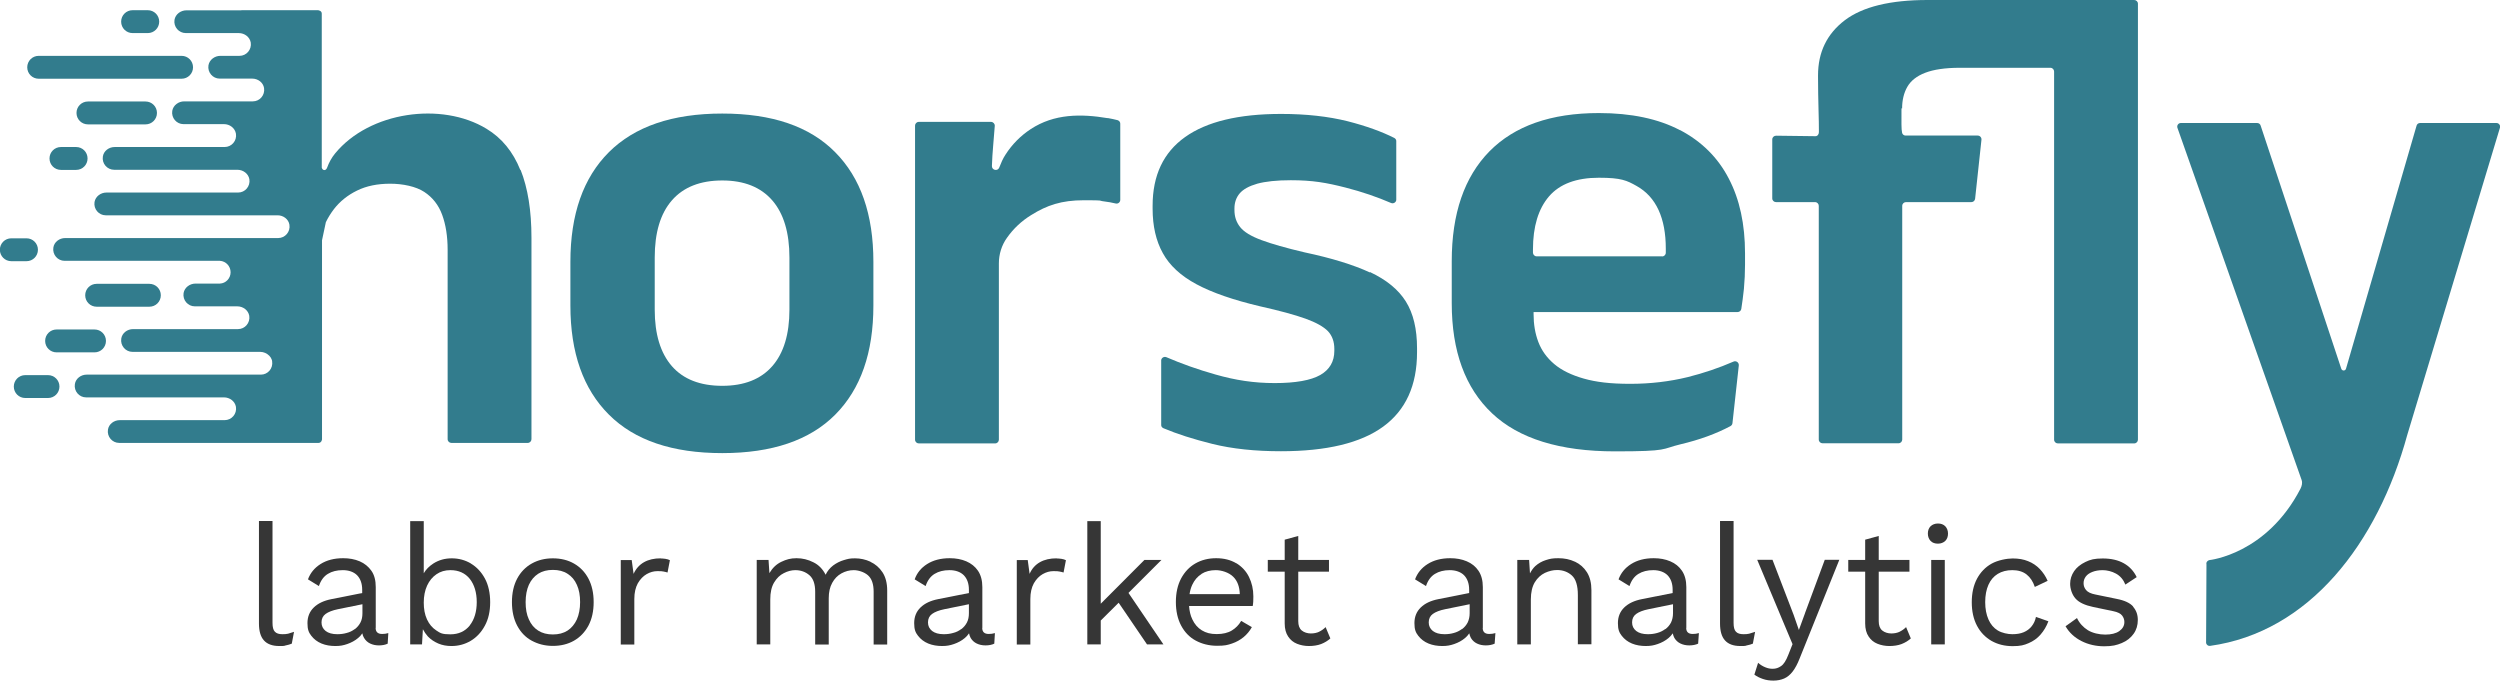
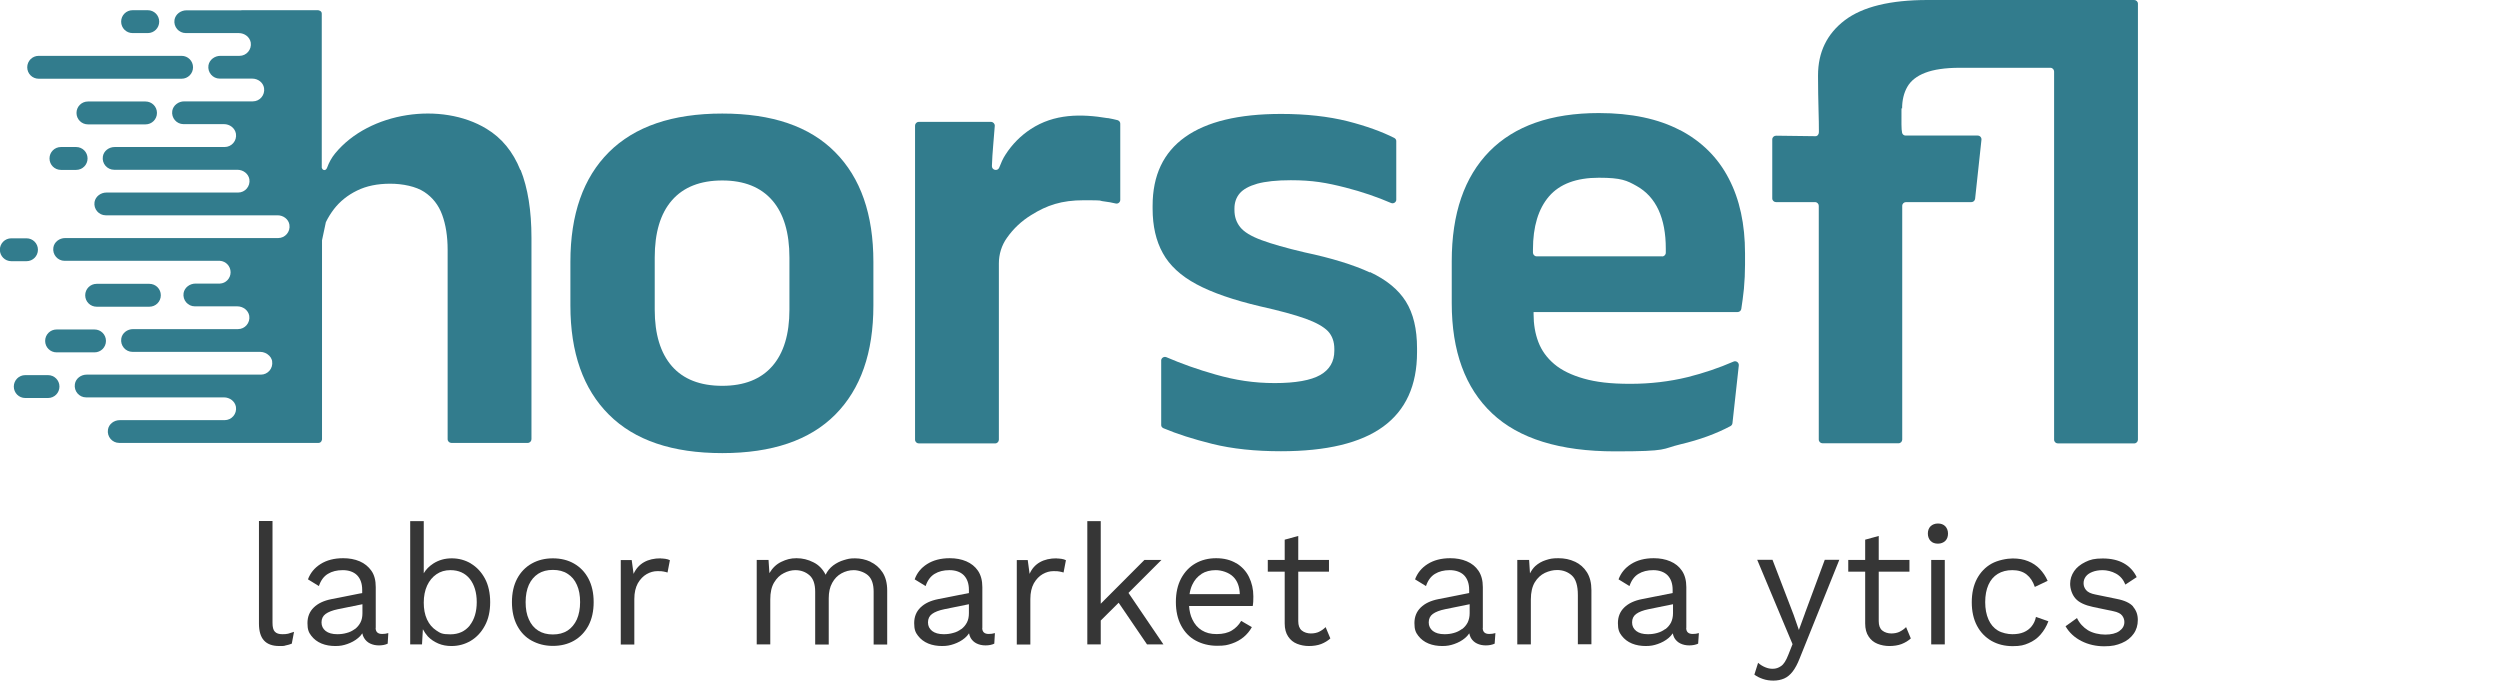
<svg xmlns="http://www.w3.org/2000/svg" version="1.1" viewBox="0 0 2010 547.3">
  <defs>
    <style>
      .cls-1 {
        fill: #327c8d;
      }

      .cls-2 {
        fill: #363636;
      }
    </style>
  </defs>
  <g>
    <g id="Layer_1">
      <g>
        <path class="cls-2" d="M227.1,509.9c-2.8,0-4.8-.6-6.1-2-1.3-1.3-1.9-3.7-1.9-7.1v-81.9h-10.9v82.3c0,6.2,1.3,10.7,4,13.7,2.7,3,6.8,4.5,12.3,4.5s3.6-.2,5.3-.5c1.7-.3,3.3-.8,4.8-1.4l1.8-9.5c-2,.7-3.6,1.2-4.8,1.5-1.2.3-2.7.4-4.5.4h0Z" />
        <path class="cls-2" d="M302.1,504.9v-32.9c0-5.3-1.1-9.7-3.5-13.1s-5.5-5.9-9.4-7.6c-4-1.7-8.4-2.5-13.3-2.5-7.2,0-13.3,1.6-18.2,4.7-4.9,3.1-8.2,7.2-10.1,12.3l8.8,5.4c1.5-4.5,3.9-7.8,7.2-9.8,3.3-2,7.2-3,12-3s8.8,1.4,11.5,4.1c2.7,2.8,4.1,6.7,4.1,11.7v2.6l-24.7,4.9c-6.1,1.2-10.8,3.4-14.2,6.7-3.4,3.3-5.1,7.5-5.1,12.6s1,7.5,3.1,10.2,4.8,4.8,8.2,6.2c3.4,1.4,7.1,2,11.1,2s6.4-.5,9.6-1.6,6.2-2.7,8.8-4.9c1.3-1.1,2.4-2.3,3.3-3.7.3,1.4.7,2.6,1.4,3.7,1.2,2,2.8,3.5,4.9,4.5,2.1,1,4.4,1.5,7.1,1.5s5.2-.5,7-1.4l.5-8.5c-1.6.5-3.3.7-5,.7-3.4,0-5.2-1.6-5.2-4.9h0ZM285.2,505.8c-1.9,1.4-4,2.5-6.5,3.1-2.4.7-4.9,1-7.5,1-4.1,0-7.2-.9-9.4-2.6-2.2-1.8-3.3-4-3.3-6.9s1.1-5.2,3.3-6.8c2.2-1.6,5.5-2.9,9.9-3.8l19.7-4v7.2c0,2.9-.5,5.4-1.6,7.5-1.1,2.1-2.6,3.9-4.5,5.3Z" />
        <path class="cls-2" d="M378.7,453.1c-4.7-2.8-9.9-4.2-15.5-4.2s-10.4,1.4-14.7,4.1c-3.4,2.2-6,4.8-7.8,7.9v-41.9h-10.9v99.1h9.5l.7-12.2c1.1,2.1,2.4,4,4,5.8,2.4,2.5,5.2,4.3,8.4,5.7,3.3,1.4,6.8,2,10.6,2,5.6,0,10.8-1.4,15.5-4.2,4.7-2.8,8.5-6.9,11.3-12.1,2.9-5.3,4.3-11.6,4.3-18.9s-1.4-13.8-4.2-19c-2.8-5.2-6.6-9.3-11.3-12.1h0ZM377.7,502.9c-3.8,4.7-9,7.1-15.7,7.1s-8-1-11.2-3.1c-3.2-2.1-5.7-5-7.5-8.9-1.8-3.9-2.6-8.4-2.6-13.5s.9-9.8,2.7-13.7c1.8-3.9,4.3-6.9,7.5-9.1s6.9-3.3,11.2-3.3c6.7,0,11.9,2.4,15.6,7,3.7,4.7,5.6,11,5.6,18.7s-1.9,14-5.6,18.7h0Z" />
        <path class="cls-2" d="M461.5,453.1c-4.9-2.8-10.6-4.2-17-4.2s-12,1.4-17,4.2-8.9,6.9-11.7,12.1c-2.8,5.3-4.2,11.6-4.2,18.9s1.4,13.6,4.2,18.9c2.8,5.3,6.7,9.4,11.7,12.1s10.6,4.2,17,4.2,12.1-1.4,17-4.2c4.9-2.8,8.8-6.9,11.6-12.1,2.8-5.3,4.2-11.6,4.2-18.9s-1.4-13.6-4.2-18.9c-2.8-5.3-6.7-9.3-11.6-12.1ZM463.8,498c-1.8,3.9-4.3,6.9-7.5,9-3.3,2.1-7.2,3.1-11.8,3.1s-8.5-1-11.8-3.1-5.8-5.1-7.5-9c-1.8-3.9-2.6-8.5-2.6-13.9s.9-10.1,2.6-13.9c1.8-3.9,4.3-6.8,7.5-8.9,3.3-2.1,7.2-3.1,11.8-3.1s8.6,1,11.8,3.1c3.3,2.1,5.8,5,7.5,8.9,1.8,3.9,2.6,8.5,2.6,13.9s-.9,10-2.6,13.9Z" />
        <path class="cls-2" d="M531.2,448.9c-5.2,0-9.7,1-13.4,3.1-3.7,2.1-6.5,5.2-8.4,9.4l-1.5-11.1h-8.8v67.9h10.9v-36.6c0-5.1,1-9.3,2.8-12.6,1.9-3.3,4.3-5.8,7.1-7.4s5.7-2.4,8.5-2.4,3.8,0,5,.3c1.2.2,2.3.5,3.3.8l1.9-9.9c-1-.5-2.2-.9-3.6-1.1-1.4-.2-2.7-.3-3.9-.3h0Z" />
        <path class="cls-2" d="M699.8,451.6c-3.9-1.8-8.1-2.7-12.4-2.7s-5.8.5-8.9,1.4-6,2.4-8.6,4.3c-2.6,2-4.7,4.5-6.1,7.5-2.3-4.5-5.5-7.9-9.8-10-4.3-2.2-8.8-3.3-13.6-3.3s-8.2,1-12.2,2.9-7.1,4.9-9.6,9.1l-.7-10.6h-9.5v67.9h10.9v-36.2c0-5.6,1-10.1,3.1-13.6s4.7-6,7.8-7.5c3.1-1.6,6.2-2.4,9.2-2.4,4.5,0,8.3,1.4,11.4,4.1,3.1,2.7,4.6,7.1,4.6,13.3v42.4h10.9v-37.2c0-4.9.9-9,2.8-12.4,1.8-3.3,4.3-5.9,7.4-7.6,3.1-1.7,6.4-2.6,9.9-2.6s8.3,1.4,11.4,4.1c3.1,2.7,4.6,7.1,4.6,13.3v42.4h10.9v-43.4c0-6-1.3-10.9-3.8-14.7-2.5-3.8-5.8-6.6-9.7-8.4h0Z" />
        <path class="cls-2" d="M789.8,504.9v-32.9c0-5.3-1.2-9.7-3.5-13.1s-5.5-5.9-9.4-7.6c-4-1.7-8.4-2.5-13.3-2.5-7.2,0-13.3,1.6-18.2,4.7-4.9,3.1-8.2,7.2-10,12.3l8.8,5.4c1.5-4.5,3.9-7.8,7.2-9.8,3.3-2,7.2-3,12-3s8.8,1.4,11.5,4.1c2.7,2.8,4.1,6.7,4.1,11.7v2.6l-24.7,4.9c-6.1,1.2-10.8,3.4-14.2,6.7-3.4,3.3-5.1,7.5-5.1,12.6s1,7.5,3.1,10.2,4.8,4.8,8.2,6.2c3.4,1.4,7.2,2,11.1,2s6.4-.5,9.6-1.6,6.2-2.7,8.8-4.9c1.3-1.1,2.3-2.3,3.3-3.7.3,1.4.7,2.6,1.3,3.7,1.2,2,2.8,3.5,4.9,4.5,2.1,1,4.4,1.5,7.1,1.5s5.2-.5,7-1.4l.5-8.5c-1.6.5-3.3.7-5,.7-3.4,0-5.2-1.6-5.2-4.9h0ZM772.8,505.8c-1.9,1.4-4,2.5-6.5,3.1-2.4.7-4.9,1-7.5,1-4.1,0-7.2-.9-9.4-2.6-2.2-1.8-3.3-4-3.3-6.9s1.1-5.2,3.3-6.8,5.5-2.9,9.9-3.8l19.7-4v7.2c0,2.9-.5,5.4-1.6,7.5-1.1,2.1-2.6,3.9-4.5,5.3h0Z" />
        <path class="cls-2" d="M849.5,448.9c-5.2,0-9.7,1-13.4,3.1s-6.5,5.2-8.3,9.4l-1.5-11.1h-8.8v67.9h10.9v-36.6c0-5.1,1-9.3,2.8-12.6,1.9-3.3,4.3-5.8,7.1-7.4s5.7-2.4,8.5-2.4,3.8,0,5,.3c1.2.2,2.3.5,3.3.8l1.9-9.9c-1-.5-2.2-.9-3.6-1.1-1.4-.2-2.7-.3-3.9-.3h0Z" />
        <polygon class="cls-2" points="933.8 450.2 920.1 450.2 885 485.4 885 419 874.2 419 874.2 518.1 885 518.1 885 498.9 899.4 484.6 922.2 518.1 935.4 518.1 907.3 476.7 933.8 450.2" />
        <path class="cls-2" d="M994,452.9c-4.5-2.7-9.9-4.1-16.2-4.1s-11.8,1.4-16.7,4.2c-4.9,2.8-8.7,6.9-11.5,12.1-2.8,5.3-4.2,11.6-4.2,18.9s1.4,13.6,4.2,18.9c2.8,5.3,6.7,9.4,11.7,12.1s10.8,4.2,17.2,4.2,8.4-.6,12-1.8c3.6-1.2,6.7-3,9.4-5.2,2.7-2.3,4.9-4.9,6.6-8l-8.6-5c-1.9,3.3-4.4,5.8-7.5,7.7-3.1,1.9-7.2,2.9-12.2,2.9s-8.6-1-11.9-3c-3.3-2-5.9-5-7.7-8.9-1.5-3.1-2.3-6.7-2.6-10.7h51.2c.2-1,.3-2.1.4-3.4,0-1.3.1-2.7.1-4.2,0-5.8-1.2-11-3.5-15.7-2.3-4.7-5.8-8.4-10.2-11.1h0ZM966,461.4c3.2-2,7-3,11.5-3s10.5,1.8,14,5.3c3.4,3.3,5.1,8,5.3,14h-40.4c.4-2.7,1.1-5.2,2.1-7.4,1.8-3.9,4.3-6.8,7.5-8.8h0Z" />
        <path class="cls-2" d="M1060.7,507.9c-1.9.9-4.2,1.4-6.8,1.4s-5.4-.8-7.3-2.4c-1.9-1.6-2.8-4.1-2.8-7.5v-39.8h24.7v-9.4h-24.7v-19.3l-10.9,3v16.3h-13.6v9.4h13.6v41.7c0,4.3,1,7.9,2.8,10.5,1.8,2.7,4.1,4.6,7.1,5.8s6.2,1.8,9.6,1.8,7-.5,9.8-1.6,5.3-2.6,7.4-4.5l-3.8-9.1c-1.5,1.5-3.3,2.8-5.2,3.7h0Z" />
        <path class="cls-2" d="M1192.2,504.9v-32.9c0-5.3-1.2-9.7-3.5-13.1-2.3-3.4-5.4-5.9-9.4-7.6-4-1.7-8.4-2.5-13.3-2.5-7.2,0-13.3,1.6-18.2,4.7-4.9,3.1-8.2,7.2-10.1,12.3l8.8,5.4c1.5-4.5,3.9-7.8,7.2-9.8,3.3-2,7.2-3,11.9-3s8.8,1.4,11.5,4.1c2.7,2.8,4.1,6.7,4.1,11.7v2.6l-24.7,4.9c-6.1,1.2-10.8,3.4-14.2,6.7-3.4,3.3-5.1,7.5-5.1,12.6s1,7.5,3.1,10.2,4.8,4.8,8.2,6.2c3.4,1.4,7.2,2,11.1,2s6.4-.5,9.6-1.6,6.2-2.7,8.8-4.9c1.3-1.1,2.3-2.3,3.3-3.7.3,1.4.7,2.6,1.3,3.7,1.2,2,2.8,3.5,4.9,4.5,2.1,1,4.4,1.5,7.1,1.5s5.2-.5,7.1-1.4l.6-8.5c-1.6.5-3.3.7-5,.7-3.4,0-5.2-1.6-5.2-4.9h0ZM1175.3,505.8c-1.9,1.4-4.1,2.5-6.4,3.1-2.4.7-4.9,1-7.5,1-4.1,0-7.2-.9-9.4-2.6-2.2-1.8-3.3-4-3.3-6.9s1.1-5.2,3.3-6.8,5.5-2.9,9.9-3.8l19.7-4v7.2c0,2.9-.6,5.4-1.6,7.5-1.1,2.1-2.6,3.9-4.5,5.3h0Z" />
        <path class="cls-2" d="M1266.2,451.6c-4-1.9-8.4-2.8-13.3-2.8s-6.8.5-10,1.5c-3.2,1-6,2.6-8.5,4.8-1.7,1.6-3.1,3.6-4.3,5.9l-.7-10.8h-9.5v67.9h10.9v-36.1c0-5.8,1.1-10.4,3.2-13.9,2.1-3.4,4.8-5.9,8.1-7.5,3.3-1.5,6.5-2.3,9.8-2.3,4.7,0,8.7,1.5,11.9,4.4s4.8,8.2,4.8,15.7v39.6h10.9v-43.4c0-5.9-1.2-10.7-3.6-14.5-2.4-3.8-5.6-6.6-9.6-8.5h0Z" />
        <path class="cls-2" d="M1355.8,504.9v-32.9c0-5.3-1.2-9.7-3.5-13.1-2.3-3.4-5.4-5.9-9.4-7.6-4-1.7-8.4-2.5-13.3-2.5-7.2,0-13.3,1.6-18.2,4.7-4.9,3.1-8.2,7.2-10.1,12.3l8.8,5.4c1.5-4.5,3.9-7.8,7.2-9.8,3.3-2,7.2-3,11.9-3s8.8,1.4,11.5,4.1c2.7,2.8,4.1,6.7,4.1,11.7v2.6l-24.7,4.9c-6.1,1.2-10.8,3.4-14.2,6.7-3.4,3.3-5.1,7.5-5.1,12.6s1,7.5,3.1,10.2,4.8,4.8,8.2,6.2c3.4,1.4,7.2,2,11.1,2s6.4-.5,9.6-1.6,6.2-2.7,8.8-4.9c1.3-1.1,2.3-2.3,3.3-3.7.3,1.4.7,2.6,1.3,3.7,1.2,2,2.8,3.5,4.9,4.5,2.1,1,4.4,1.5,7.1,1.5s5.2-.5,7.1-1.4l.6-8.5c-1.6.5-3.3.7-5,.7-3.4,0-5.2-1.6-5.2-4.9h0ZM1338.8,505.8c-1.9,1.4-4.1,2.5-6.4,3.1-2.4.7-4.9,1-7.5,1-4.1,0-7.2-.9-9.4-2.6-2.2-1.8-3.3-4-3.3-6.9s1.1-5.2,3.3-6.8,5.5-2.9,9.9-3.8l19.7-4v7.2c0,2.9-.6,5.4-1.6,7.5-1.1,2.1-2.6,3.9-4.5,5.3h0Z" />
-         <path class="cls-2" d="M1406.3,509.5c-1.2.3-2.7.4-4.5.4-2.8,0-4.8-.6-6.1-2-1.3-1.3-1.9-3.7-1.9-7.1v-81.9h-10.9v82.3c0,6.2,1.3,10.7,4,13.7,2.7,3,6.8,4.5,12.3,4.5s3.6-.2,5.3-.5c1.7-.3,3.3-.8,4.8-1.4l1.8-9.5c-2,.7-3.6,1.2-4.8,1.5h0Z" />
        <path class="cls-2" d="M1451.2,493.1l-4.9,13.4-4.2-12.1-17-44.3h-12.3l21.6,51.6,6.8,16.2-3.5,8.8c-1.7,4.4-3.6,7.4-5.7,8.8-2.1,1.5-4.3,2.2-6.7,2.2s-4-.4-6-1.2c-2-.8-4-2-5.8-3.6l-3,9.5c2,1.5,4.3,2.6,6.9,3.5,2.6.9,5.4,1.3,8.5,1.3s6.1-.6,8.6-1.7,4.8-3,6.8-5.6c2-2.6,3.9-6.1,5.6-10.5l31.9-79.3h-11.7l-15.9,42.9h0Z" />
        <path class="cls-2" d="M1527.4,507.9c-1.9.9-4.2,1.4-6.8,1.4s-5.4-.8-7.3-2.4c-1.9-1.6-2.8-4.1-2.8-7.5v-39.8h24.7v-9.4h-24.7v-19.3l-10.9,3v16.3h-13.6v9.4h13.6v41.7c0,4.3,1,7.9,2.8,10.5,1.8,2.7,4.1,4.6,7.1,5.8s6.2,1.8,9.6,1.8,7-.5,9.8-1.6,5.3-2.6,7.4-4.5l-3.8-9.1c-1.5,1.5-3.3,2.8-5.2,3.7h0Z" />
        <path class="cls-2" d="M1558.1,420.9c-2.4,0-4.4.8-5.9,2.2-1.5,1.5-2.2,3.5-2.2,5.9s.8,4.4,2.2,5.9,3.5,2.2,5.9,2.2,4.4-.8,5.9-2.2c1.5-1.5,2.2-3.5,2.2-5.9s-.8-4.4-2.2-5.9c-1.5-1.5-3.5-2.2-5.9-2.2Z" />
        <rect class="cls-2" x="1552.7" y="450.2" width="10.9" height="67.9" />
        <path class="cls-2" d="M1633.5,503.5c-1.7,2.1-3.8,3.7-6.4,4.8s-5.6,1.6-9.2,1.6-8.4-1-11.7-3c-3.3-2-5.8-5-7.5-8.9s-2.6-8.5-2.6-13.9.9-10.1,2.6-13.9,4.2-6.8,7.5-8.8c3.3-2,7.2-3,11.7-3s8.5,1.1,11.5,3.5,5.1,5.6,6.6,10l10.3-4.9c-1.6-3.7-3.8-6.9-6.4-9.6-2.6-2.7-5.7-4.8-9.3-6.2-3.6-1.5-7.7-2.2-12.4-2.2s-12,1.4-17,4.2-8.9,6.9-11.7,12.1c-2.8,5.3-4.2,11.6-4.2,18.9s1.4,13.6,4.2,18.9c2.8,5.3,6.7,9.3,11.7,12.2,5,2.8,10.6,4.2,17,4.2s9.1-.8,12.8-2.4c3.8-1.6,7-3.9,9.6-6.9s4.8-6.6,6.3-10.7l-10-3.5c-.6,3-1.8,5.5-3.5,7.6h0Z" />
        <path class="cls-2" d="M1715.1,487.7c-2.5-2.9-7-5-13.3-6.2l-17-3.5c-3.7-.7-6.2-1.9-7.6-3.6-1.4-1.7-2-3.5-2-5.5s.6-3.8,1.8-5.4,3-2.8,5.3-3.7c2.3-.9,5.1-1.4,8.3-1.4s7.3.9,10.7,2.8c3.4,1.9,5.9,4.8,7.5,8.8l9.1-6c-2.3-4.8-5.7-8.5-10.3-11.1s-10.3-3.9-17-3.9-10,.9-13.9,2.8c-3.9,1.9-7,4.3-9.1,7.4-2.1,3.1-3.2,6.5-3.2,10.2s1.4,8.6,4.3,11.8c2.8,3.2,7.6,5.4,14.2,6.8l16.3,3.4c3.4.7,5.8,1.9,7,3.5,1.2,1.6,1.8,3.3,1.8,5.2,0,3-1.4,5.4-4.1,7.3s-6.5,2.8-11.3,2.8-10.1-1.2-13.9-3.5c-3.8-2.4-6.8-5.6-8.8-9.8l-9.2,6.6c3,5.2,7.3,9.1,12.8,11.9s11.7,4.2,18.3,4.2,10-.9,14.1-2.6c4.1-1.7,7.2-4.2,9.5-7.4s3.4-6.9,3.4-11.2-1.3-7.7-3.8-10.6h0Z" />
      </g>
      <g>
        <path class="cls-1" d="M890.6,95c-21.5-3.6-43-3.6-61.9,8.8-8.1,5.3-15,12.3-20.2,20.4-2.2,3.3-3.7,6.9-5.1,10.5-1.2,3.2-6,2.2-5.9-1.2.3-10.8,1.6-21.8,2.3-32.3.1-1.7-1.3-3.2-3-3.2h-58.1c-1.7,0-3,1.4-3,3v252.5c0,1.7,1.4,3,3,3h61.4c1.7,0,3-1.4,3-3v-141.7c0-7.4,2.2-14.6,6.5-20.6,5.2-7.4,11.7-13.5,19.5-18.3,12.6-7.9,24.4-11.9,42.3-11.9s11,.3,16.1.9c3.4.4,6.6,1,9.5,1.7,2,.5,3.8-1.1,3.7-3.1v-61.1c0-1.3-.9-2.4-2.2-2.8-2.4-.6-5.1-1.2-7.9-1.7h0Z" />
        <path class="cls-1" d="M1101.3,219c-13.2-6.1-30.7-11.5-52.4-16.1-14.9-3.5-26.5-6.8-34.8-9.9-8.3-3.1-13.9-6.5-17-10.4-3.1-3.9-4.6-8.4-4.6-13.7v-1.3c0-4.7,1.4-8.8,4.2-12.1,2.8-3.3,7.5-5.9,14.1-7.8,6.6-1.8,15.6-2.8,27-2.8,17.6,0,28.7,2,44,5.9,13.3,3.4,25.5,7.6,36.6,12.4,2.1.9,4.5-.8,4.2-3.1v-46.8c0-1-.7-1.9-1.6-2.4-10.1-5.1-22.6-9.6-37.4-13.4-15.6-3.9-33.4-5.9-53.6-5.9-34.1,0-59.8,6.2-77.2,18.6-17.4,12.4-26.1,30.8-26.1,55.2v2.4c0,13.9,2.7,25.8,8.2,35.7,5.4,9.9,14.5,18.3,27,25,12.6,6.8,29.7,12.7,51.3,17.8,15.6,3.5,27.8,6.8,36.4,9.9,8.6,3.1,14.6,6.5,18.1,10.1,3.4,3.7,5.1,8.4,5.1,14.2v1.6c0,8.6-3.8,15.1-11.3,19.4-7.6,4.3-19.8,6.5-36.6,6.5s-31.6-2.3-47.7-6.9c-14.2-4-27.3-8.7-39.4-13.9-2.1-.9-4.5.8-4.2,3.1v51.5c0,1.1.7,2,1.8,2.5,10.9,4.6,24,8.8,39.3,12.6,16.1,4,34.5,5.9,55.2,5.9,36.7,0,64.1-6.6,82.2-19.8,18.1-13.2,27.2-33.1,27.2-59.8v-3.2c0-15.5-3-28-9-37.6-6-9.6-15.6-17.4-28.7-23.6h0Z" />
        <path class="cls-1" d="M580.7,364.3c-40.1,0-70.5-10.3-91.1-30.9-20.7-20.6-31-49.8-31-87.8v-35.1c0-38.1,10.3-67.6,31-88.2s51-31,91.1-31,70.2,10.3,90.7,31c20.6,20.7,30.8,50.1,30.8,88.2v35.1c0,38-10.2,67.2-30.7,87.8s-50.8,30.9-90.8,30.9h0ZM580.7,310.2c17.6,0,31-5.3,40.2-15.8,9.2-10.5,13.8-25.7,13.8-45.4v-41.9c0-20-4.6-35.4-13.8-46-9.2-10.6-22.6-16-40.2-16s-31.2,5.3-40.5,16-13.8,26-13.8,46v41.9c0,19.7,4.6,34.8,13.8,45.4,9.2,10.5,22.7,15.8,40.5,15.8h0Z" />
        <g>
          <path class="cls-1" d="M106.6,26.6h12.2c5.1,0,9.2-4.1,9.2-9.2s-4.1-9.2-9.2-9.2h-12.2c-5.1,0-9.2,4.1-9.2,9.2s4.1,9.2,9.2,9.2Z" />
          <path class="cls-1" d="M31.1,63.3h114.9c5.1,0,9.2-4.1,9.2-9.2s-4.1-9.2-9.2-9.2H31.1c-5.1,0-9.2,4.1-9.2,9.2s4.1,9.2,9.2,9.2Z" />
          <path class="cls-1" d="M117,100c5.1,0,9.2-4.1,9.2-9.2s-4.1-9.2-9.2-9.2h-46.3c-5.1,0-9.2,4.1-9.2,9.2s4.1,9.2,9.2,9.2c0,0,46.3,0,46.3,0Z" />
          <path class="cls-1" d="M61.2,136.6c5.1,0,9.2-4.1,9.2-9.2s-4.1-9.2-9.2-9.2h-12.2c-5.1,0-9.2,4.1-9.2,9.2s4.1,9.2,9.2,9.2h12.2Z" />
          <path class="cls-1" d="M30.5,200.8c0-5.1-4.1-9.2-9.2-9.2h-12.2c-5.1,0-9.2,4.1-9.2,9.2s4.1,9.2,9.2,9.2h12.2c5.1,0,9.2-4.1,9.2-9.2Z" />
          <path class="cls-1" d="M120.1,246.6c5.1,0,9.2-4.1,9.2-9.2s-4.1-9.2-9.2-9.2h-42.4c-5.1,0-9.2,4.1-9.2,9.2s4.1,9.2,9.2,9.2h42.4Z" />
          <path class="cls-1" d="M36.3,274.1c0,5.1,4.1,9.2,9.2,9.2h30.5c5.1,0,9.2-4.1,9.2-9.2s-4.1-9.2-9.2-9.2h-30.5c-5.1,0-9.2,4.1-9.2,9.2Z" />
          <path class="cls-1" d="M38.6,301.6h-18.3c-5.1,0-9.2,4.1-9.2,9.2s4.1,9.2,9.2,9.2h18.3c5.1,0,9.2-4.1,9.2-9.2s-4.1-9.2-9.2-9.2Z" />
          <path class="cls-1" d="M418.4,136.8c-5.9-14.8-15-25.9-27.3-33.3-36-21.9-94.1-13.8-121.7,19.9-2.8,3.4-4.9,7.3-6.4,11.4h0c-1,2.8-3.7,2.4-4.3,0V10.9c0-1.2-.8-2.1-1.9-2.4-.4-.2-.8-.3-1.3-.3h-61.1c-.2,0-.4,0-.6.1h-43.9c-4.6,0-8.8,3.1-9.6,7.6-.9,5.7,3.5,10.7,9.1,10.7h42.6c4.6,0,8.8,3.1,9.6,7.6.9,5.7-3.5,10.7-9,10.7h-15.4c-4.6,0-8.8,3.1-9.6,7.6-.9,5.7,3.5,10.7,9,10.7h26.2c4.6,0,8.8,3.1,9.5,7.6.9,5.7-3.5,10.7-9,10.7h-55.2c-4.6,0-8.8,3.1-9.6,7.6-.9,5.7,3.5,10.7,9,10.7h32.6c4.6,0,8.8,3.1,9.6,7.7.9,5.7-3.5,10.7-9.1,10.7h-88.4c-4.6,0-8.8,3.1-9.5,7.6-.9,5.7,3.5,10.7,9.1,10.7h99.1c4.6,0,8.8,3.1,9.6,7.6.9,5.7-3.5,10.7-9,10.7h-105.9c-4.6,0-8.8,3.1-9.6,7.6-.9,5.7,3.5,10.7,9,10.7h138.2c4.6,0,8.8,3.1,9.5,7.6.9,5.7-3.5,10.7-9.1,10.7H52.4c-4.6,0-8.8,3.1-9.5,7.6-.9,5.7,3.5,10.7,9,10.7h124.9c4.8.3,8.6,4.3,8.6,9.2s-3.8,8.9-8.6,9.1h-19.6c-4.6,0-8.8,3.1-9.6,7.6-.9,5.7,3.5,10.7,9,10.7h34.2c4.6,0,8.8,3.1,9.6,7.6.9,5.7-3.5,10.7-9,10.7h-84.4c-4.6,0-8.8,3.1-9.5,7.6-.9,5.7,3.5,10.7,9,10.7h102.7c2.8,0,5.4,1.2,7.3,3.1.4.5.8,1,1.2,1.5,0,.1.1.3.2.4.2.4.4.9.6,1.3.1.4.3.8.3,1.3.9,5.7-3.5,10.7-9,10.7H69.7c-4.6,0-8.8,3.1-9.5,7.6-.9,5.7,3.5,10.7,9,10.7h110.9c4.6,0,8.8,3.1,9.6,7.6.9,5.7-3.5,10.7-9.1,10.7h-84.3c-4.6,0-8.8,3.1-9.5,7.6-.9,5.7,3.5,10.7,9,10.7h160.4c1.1,0,2.1-.8,2.4-1.8.2-.4.3-.8.3-1.2v-159.9c1-4.9,2.1-9.7,3.1-14.6,1.8-3.7,4-7.2,6.5-10.5,4.8-6.2,11-11.2,18.6-14.9,7.5-3.7,16.4-5.5,26.6-5.5s20.7,2.2,27.4,6.6c6.7,4.4,11.5,10.5,14.4,18.4,2.9,7.9,4.4,17.3,4.4,28.2v152.2c0,1.7,1.4,3,3,3h61.4c1.7,0,3-1.4,3-3v-161.9c0-21.8-2.9-40.1-8.8-54.8h0Z" />
        </g>
        <path class="cls-1" d="M1350.6,104.6c-17.4-9.1-39.1-13.7-65.1-13.7-38.5,0-67.8,10.3-88,30.8-20.2,20.6-30.3,50-30.3,88.3v33.7c0,38.7,10.8,68.2,32.4,88.6s54.6,30.6,98.8,30.6,36.9-1.9,52.8-5.7c15.3-3.6,28.6-8.5,40.1-14.6.9-.5,1.5-1.4,1.6-2.4l5.1-46.4c.2-2.3-2.1-4-4.2-3.1-11.7,5.1-24.1,9.3-36.9,12.5-14.7,3.6-30.1,5.4-46.2,5.4s-27.4-1.4-37.3-4.2c-9.9-2.8-17.9-6.7-23.8-11.7s-10.2-10.9-12.8-17.8c-2.6-6.9-3.8-14.3-3.8-22.4v-1.6h164c1.5,0,2.8-1.1,3-2.5.8-5.1,1.5-10.4,2.1-16.1.6-6.6.9-13.1.9-19.4v-9.2c0-23.4-4.3-43.4-13.1-60.2-8.7-16.8-21.7-29.7-39.1-38.9h0ZM1336.2,206.1h-100.7c-1.7,0-3-1.4-3-3v-2.5c0-18.4,4.3-32.7,12.9-42.7,8.6-10,22-15,40.1-15s22.4,2.2,30.3,6.6,13.8,10.9,17.7,19.4c3.9,8.5,5.8,18.8,5.8,31v3.3c0,1.7-1.4,3-3,3h0Z" />
        <path class="cls-1" d="M1529.3,87.2c0-6.7,1.4-12.5,4.2-17.4,2.8-4.9,7.6-8.7,14.4-11.3,6.8-2.6,16-4,27.8-4h72.8c1.7,0,3,1.4,3,3v296c0,1.7,1.4,3,3,3h61.4c1.7,0,3-1.4,3-3V3c0-1.7-1.4-3-3-3h-166.1c-30,0-52.2,5.4-66.6,16.3-14.3,10.9-21.5,25.6-21.5,44.3v1.3c0,18.4.8,35.2.7,44.3,0,1.8-1.1,3.3-2.8,3.3l-31.6-.4c-1.7,0-3.1,1.3-3.1,3v47.4c0,1.7,1.4,3,3,3h31.4c1.7,0,3,1.4,3,3v187.9c0,1.7,1.4,3,3,3h61.1c1.7,0,3-1.4,3-3v-187.9c0-1.7,1.4-3,3-3h52.6c1.6,0,2.8-1.2,3-2.7l5.1-47.4c.2-1.8-1.2-3.4-3-3.4h-58c-1.3,0-2.5-.9-2.8-2.2-.7-2.9-.5-9-.5-19.7h0Z" />
-         <path class="cls-1" d="M2007.1,98.9h-61.4c-1.3,0-2.5.9-2.8,2.2l-56.7,195.3c-.5,1.9-3.1,2-3.8.1l-64.8-195.4c-.3-1.3-1.5-2.2-2.8-2.2h-61.4c-1.9,0-3.3,1.8-2.8,3.7l74.1,210.1,25.8,73.2c.8,2.3.2,4.8-.9,7-27.3,52.8-73.2,57.4-73.2,57.4-1.6.3-2.8,1.8-2.4,3.5l-.3,63.2c.3,1.4,1.7,2.5,3.1,2.3,79.6-11,134.7-82.1,158.7-169.8l74.5-246.9c.5-1.8-.9-3.7-2.8-3.7h0Z" />
      </g>
    </g>
  </g>
</svg>